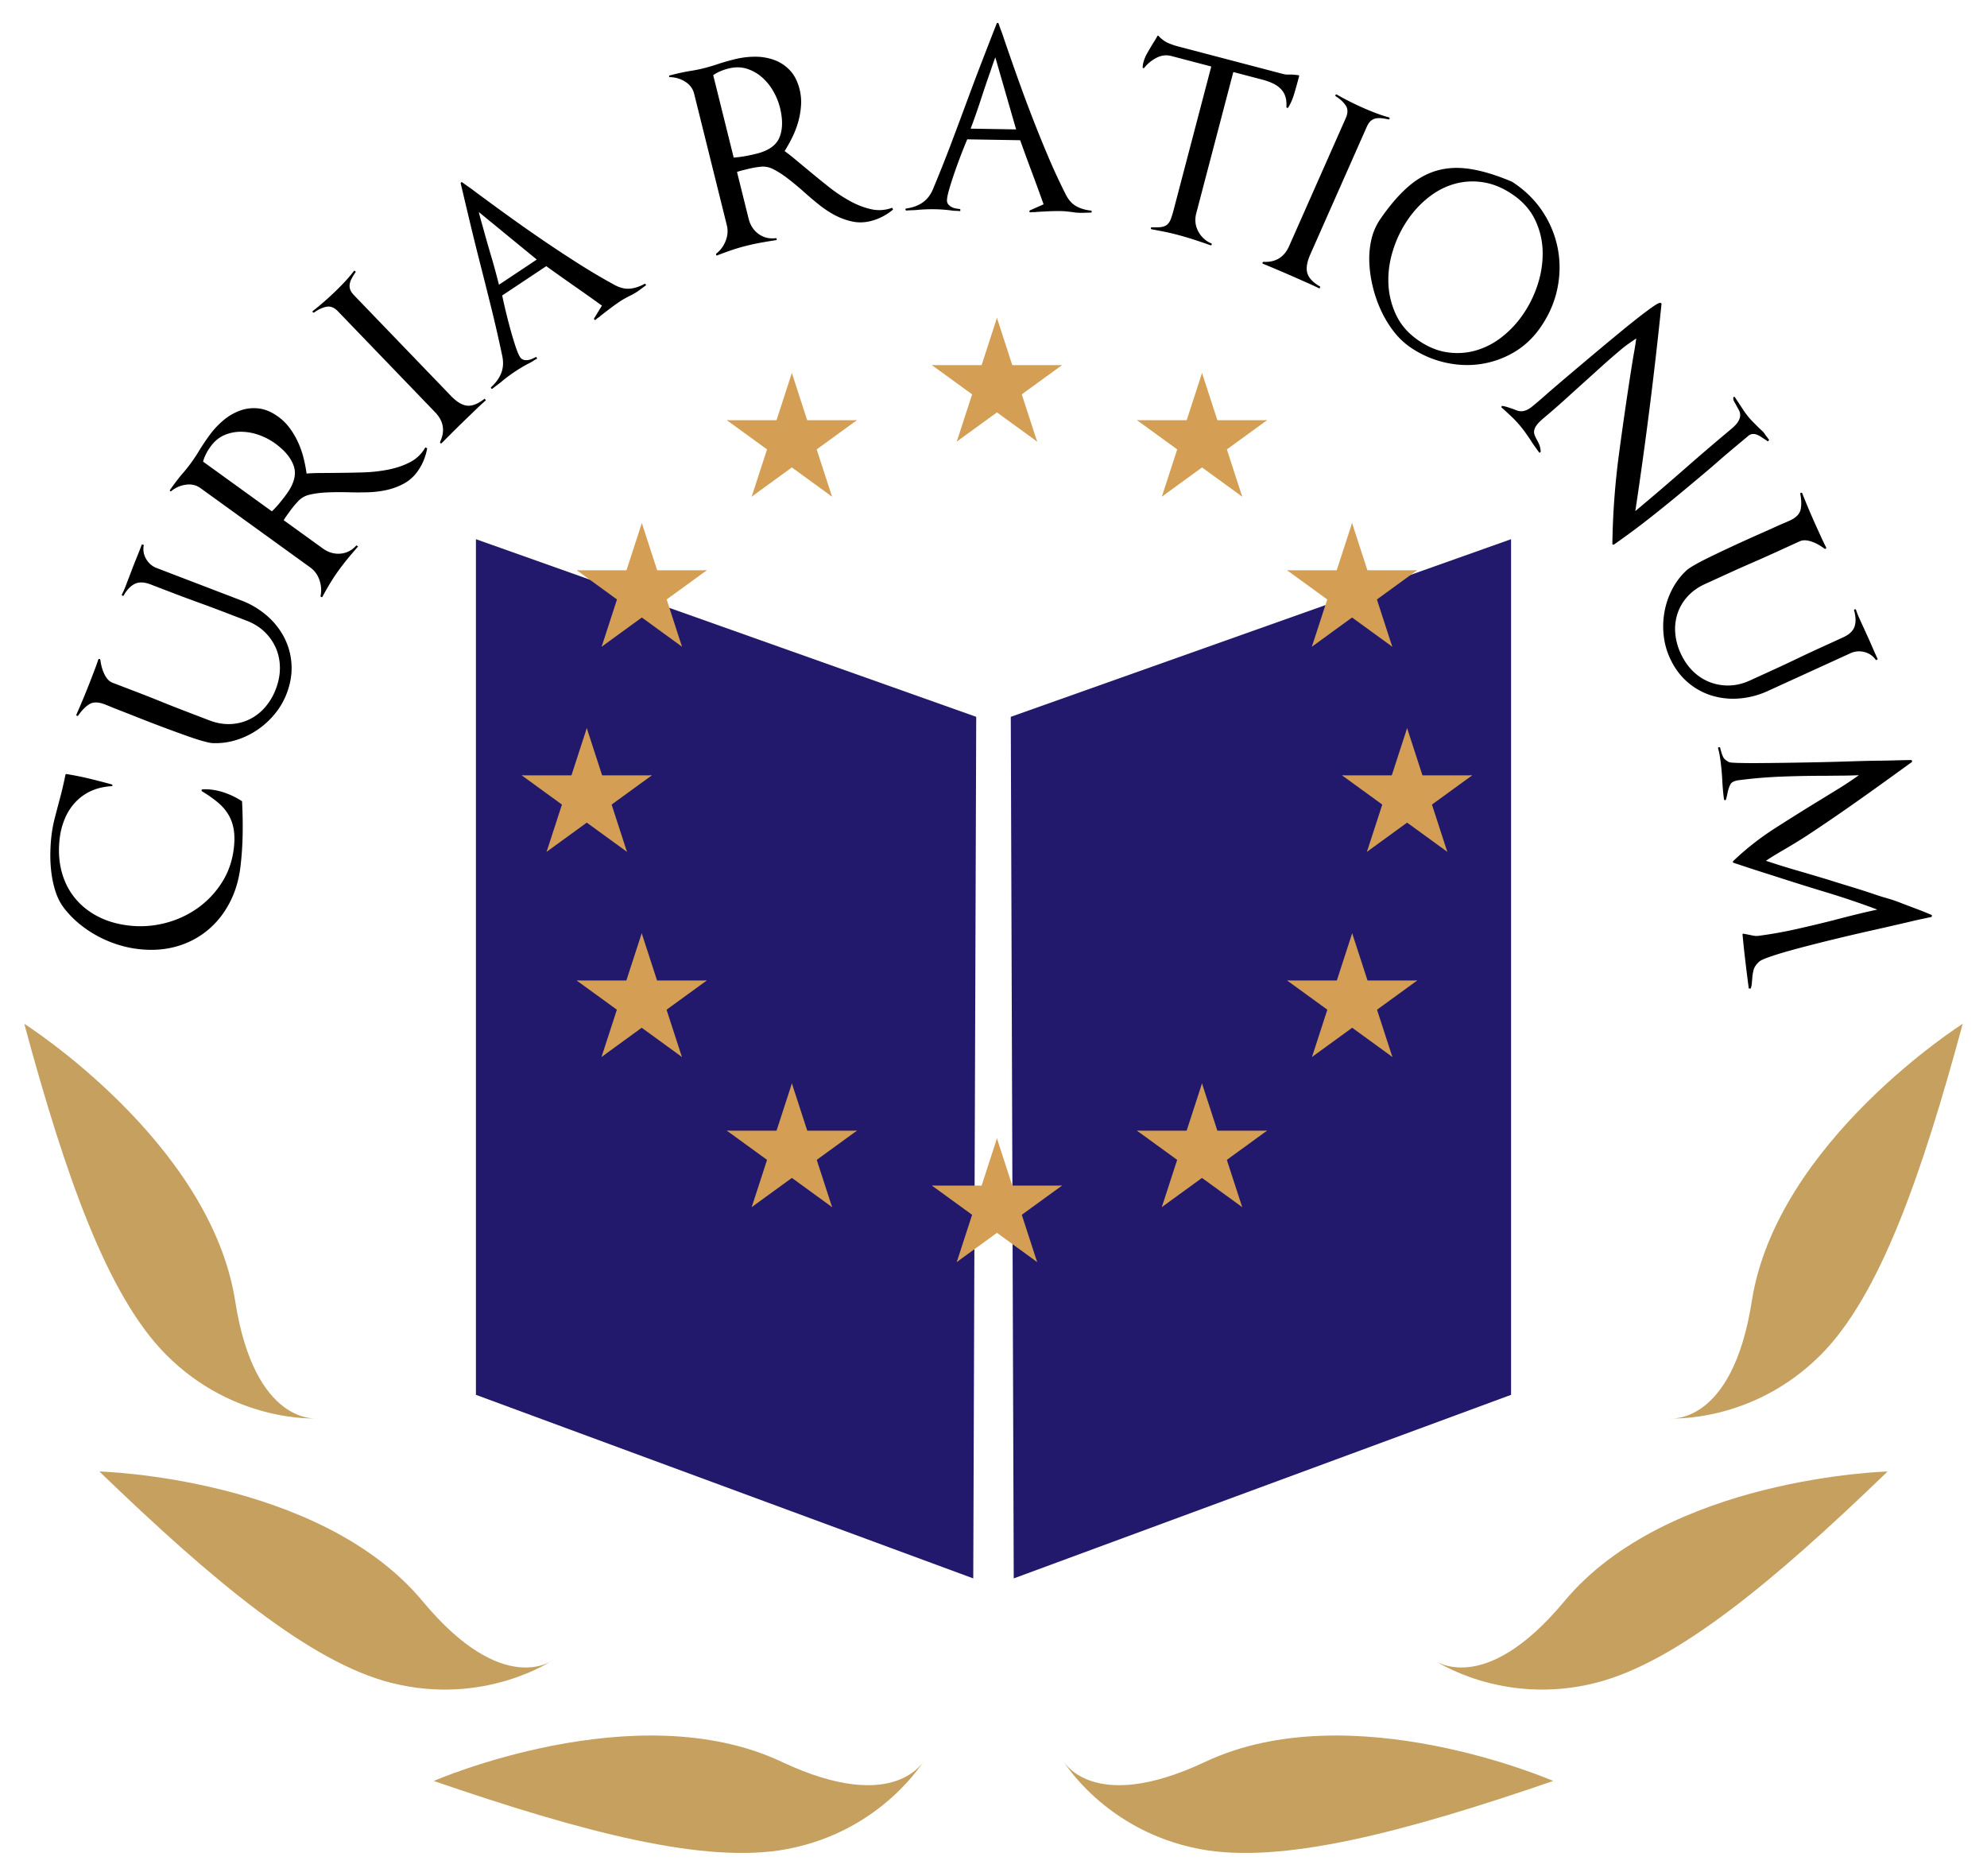
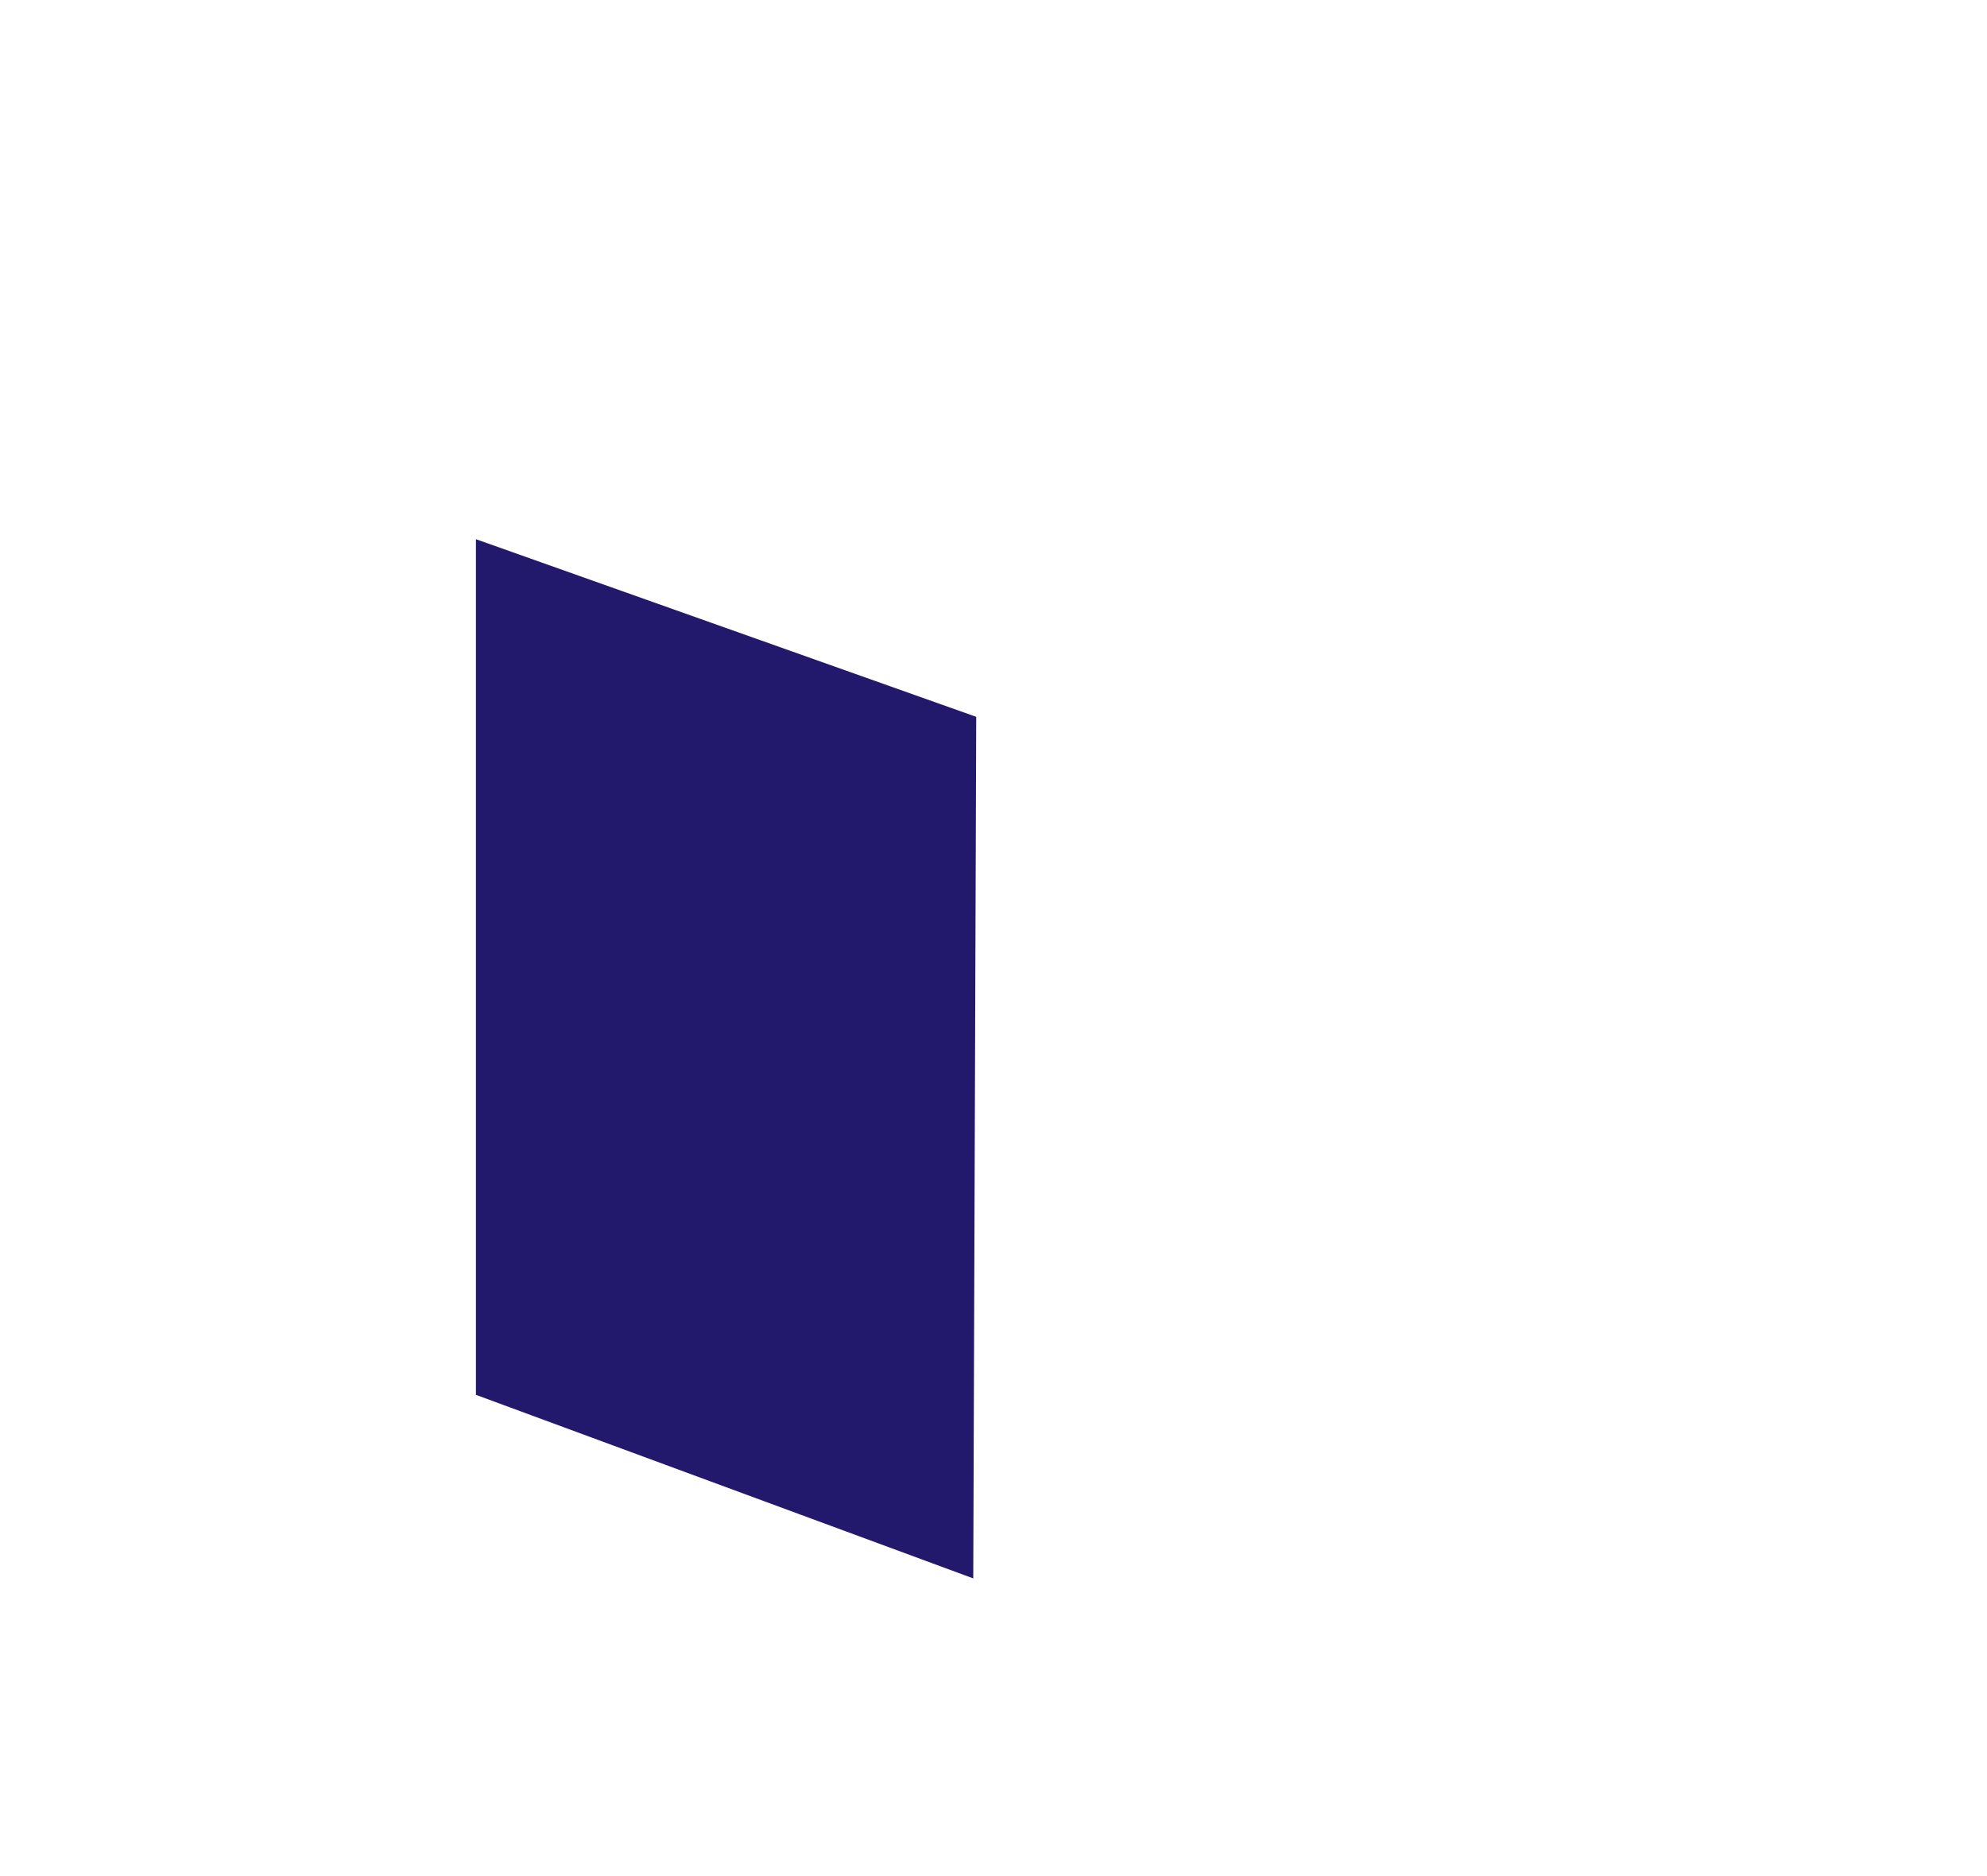
<svg xmlns="http://www.w3.org/2000/svg" xmlns:xlink="http://www.w3.org/1999/xlink" width="247.587" height="233.706" version="1.0">
  <defs>
    <g id="c">
      <g id="b">
-         <path transform="rotate(18 3.157 -.5)" d="M0 0v1h.5L0 0z" id="a" />
        <use transform="scale(-1 1)" xlink:href="#a" width="266" height="266" />
      </g>
      <use transform="rotate(72)" xlink:href="#b" width="266" height="266" />
      <use transform="rotate(144)" xlink:href="#b" width="266" height="266" />
      <use transform="rotate(-144)" xlink:href="#b" width="266" height="266" />
      <use transform="rotate(-72)" xlink:href="#b" width="266" height="266" />
    </g>
  </defs>
-   <path style="fill:#c5a05f;fill-opacity:1;fill-rule:evenodd;stroke:none;stroke-width:1px;stroke-linecap:butt;stroke-linejoin:miter;stroke-opacity:1" d="M3.025 127.55s23.18 14.695 26.283 34.557c2.433 15.575 10.221 14.602 10.221 14.602s-10.288.653-18.83-7.932C13.406 161.45 8.178 146.6 3.024 127.55zM12.384 183.327s27.436.722 40.29 16.179c10.079 12.12 16.264 7.29 16.264 7.29s-8.495 5.839-20.233 2.852c-10.017-2.549-22.123-12.613-36.321-26.321zM54.046 221.882s25.164-10.954 43.351-2.387c14.261 6.717 17.821-.277 17.821-.277s-5.227 8.885-17.125 11.146c-10.156 1.929-25.383-2.069-44.047-8.482z" />
  <path style="fill:#22196c;fill-opacity:1;fill-rule:evenodd;stroke:none;stroke-width:1px;stroke-linecap:butt;stroke-linejoin:miter;stroke-opacity:1" d="m121.272 196.646-61.97-22.87V67.175l62.339 22.132-.37 107.34z" />
-   <path d="M244.562 127.55s-23.18 14.695-26.283 34.557c-2.434 15.575-10.221 14.602-10.221 14.602s10.288.653 18.83-7.932c7.292-7.327 12.52-22.177 17.674-41.227zM235.203 183.327s-27.436.722-40.29 16.179c-10.08 12.12-16.264 7.29-16.264 7.29s8.495 5.839 20.233 2.852c10.017-2.549 22.123-12.613 36.32-26.321zM193.54 221.882s-25.163-10.954-43.35-2.387c-14.261 6.717-17.822-.277-17.822-.277s5.228 8.885 17.126 11.146c10.155 1.929 25.382-2.069 44.047-8.482z" style="fill:#c5a05f;fill-opacity:1;fill-rule:evenodd;stroke:none;stroke-width:1px;stroke-linecap:butt;stroke-linejoin:miter;stroke-opacity:1" />
-   <path d="m126.315 196.646 61.97-22.87V67.175l-62.339 22.132.369 107.34z" style="fill:#22196c;fill-opacity:1;fill-rule:evenodd;stroke:none;stroke-width:1px;stroke-linecap:butt;stroke-linejoin:miter;stroke-opacity:1" />
  <g style="fill:#d49f55;fill-opacity:1" transform="matrix(8.518 0 0 8.518 124.223 99.233)">
    <use y="-6" xlink:href="#c" width="266" height="266" style="fill:#d49f55;fill-opacity:1" />
    <g id="d" style="fill:#d49f55;fill-opacity:1">
      <use transform="rotate(72 -5.076 .534)" xlink:href="#c" width="266" height="266" style="fill:#d49f55;fill-opacity:1" />
      <use transform="rotate(72 -4.663 -2.076)" xlink:href="#c" width="266" height="266" style="fill:#d49f55;fill-opacity:1" />
      <use x="6" xlink:href="#c" width="266" height="266" style="fill:#d49f55;fill-opacity:1" />
      <use transform="rotate(144 -2.11 -2.344)" xlink:href="#c" width="266" height="266" style="fill:#d49f55;fill-opacity:1" />
      <use transform="rotate(-144 -2.344 -2.11)" xlink:href="#c" width="266" height="266" style="fill:#d49f55;fill-opacity:1" />
    </g>
    <use y="6" xlink:href="#c" width="266" height="266" style="fill:#d49f55;fill-opacity:1" />
    <use transform="scale(-1 1)" xlink:href="#d" width="266" height="266" style="fill:#d49f55;fill-opacity:1" />
  </g>
-   <path style="font-size:31.901px;font-style:normal;font-weight:400;fill:#000;fill-opacity:1;stroke:none;stroke-width:1px;stroke-linecap:butt;stroke-linejoin:miter;stroke-opacity:1;font-family:OptimusPrinceps" d="M36.416 125.981a6.28 6.28 0 0 0-1.093-.035c-.064.014-.105.045-.12.096-.017.05.003.1.06.148.76.466 1.411.923 1.954 1.374.542.45.979.951 1.311 1.502.332.55.557 1.168.675 1.85.117.683.123 1.477.016 2.384-.187 1.586-.69 3.015-1.508 4.287a11.379 11.379 0 0 1-3.039 3.184 12.168 12.168 0 0 1-4.04 1.842 12.308 12.308 0 0 1-4.517.298c-1.462-.172-2.764-.56-3.904-1.165-1.14-.605-2.088-1.38-2.844-2.326-.756-.945-1.295-2.043-1.618-3.293-.323-1.25-.398-2.606-.225-4.068a8.975 8.975 0 0 1 .654-2.493 6.902 6.902 0 0 1 1.321-2.038 6.11 6.11 0 0 1 1.95-1.384c.75-.34 1.598-.537 2.545-.593.064-.013.099-.04.104-.082.007-.062-.019-.106-.078-.134a94.866 94.866 0 0 0-2.782-.72 36.903 36.903 0 0 0-2.863-.572c-.083-.01-.129.026-.138.109-.103.51-.217 1.034-.343 1.573a40.916 40.916 0 0 1-.407 1.598c-.188.709-.378 1.433-.57 2.173-.192.74-.332 1.491-.422 2.253-.08.68-.126 1.421-.137 2.224-.011.803.035 1.608.138 2.414.104.806.279 1.584.524 2.334.246.75.586 1.411 1.02 1.985.543.711 1.166 1.36 1.87 1.944a14.167 14.167 0 0 0 2.264 1.536c.805.44 1.64.799 2.505 1.078.865.28 1.741.472 2.627.577 1.71.201 3.294.095 4.753-.318a10.542 10.542 0 0 0 3.872-2.003c1.122-.922 2.04-2.062 2.753-3.42.714-1.357 1.169-2.87 1.366-4.54.16-1.36.25-2.707.272-4.042a58.428 58.428 0 0 0-.074-4.02c.007-.061-.01-.095-.051-.1a9.548 9.548 0 0 0-1.803-.917 8.09 8.09 0 0 0-1.978-.5zm-8.41-30.488-.243-.06-.134.349c-.17.445-.339.87-.504 1.273a56.1 56.1 0 0 0-.494 1.243l-.523 1.367-.39 1.016c-.126.33-.275.661-.447.996-.022.058-.002.105.062.14.064.036.117.028.16-.022.405-.711.867-1.195 1.388-1.45.52-.257 1.178-.233 1.972.072l2.993 1.147c.988.378 1.98.747 2.976 1.106.995.36 1.997.732 3.005 1.118l2.964 1.136c.91.348 1.672.824 2.286 1.425a6.268 6.268 0 0 1 1.403 2.037c.32.757.482 1.569.483 2.436.001.867-.169 1.746-.51 2.637a7.439 7.439 0 0 1-1.357 2.28 6.119 6.119 0 0 1-1.958 1.5 5.935 5.935 0 0 1-2.37.574c-.845.032-1.714-.123-2.605-.465l-3.022-1.158a169.533 169.533 0 0 1-3.012-1.187c-1-.405-1.994-.797-2.982-1.176l-3.022-1.158a1.524 1.524 0 0 1-.64-.461 3.21 3.21 0 0 1-.45-.74 5.007 5.007 0 0 1-.293-.845 7.526 7.526 0 0 1-.155-.81c-.017-.073-.058-.11-.124-.113-.066-.003-.11.024-.132.082-.129.395-.268.786-.416 1.174l-.434 1.134a97.07 97.07 0 0 1-1.876 4.547c-.022.058-.001.104.063.14.064.036.117.029.158-.022.45-.65.914-1.123 1.393-1.417.48-.294 1.117-.289 1.91.016.213.081.478.188.794.32.316.133.668.273 1.055.422.562.215 1.2.465 1.913.749.713.284 1.437.568 2.173.85.795.304 1.591.604 2.39.898.798.295 1.535.56 2.21.798.676.236 1.265.423 1.768.56.503.138.863.214 1.08.23a8.554 8.554 0 0 0 2.936-.358 9.92 9.92 0 0 0 2.666-1.26 10.24 10.24 0 0 0 2.196-1.992 9.103 9.103 0 0 0 1.497-2.56c.475-1.24.675-2.457.6-3.653a8.309 8.309 0 0 0-.907-3.33 9.18 9.18 0 0 0-2.17-2.73 10.57 10.57 0 0 0-3.177-1.885l-10.55-4.042c-.562-.215-1-.594-1.314-1.137a2.407 2.407 0 0 1-.283-1.74zm35.31-12.046-.238-.095a4.508 4.508 0 0 1-1.869 1.817c-.808.427-1.72.741-2.735.942a19.38 19.38 0 0 1-3.209.35c-1.124.033-2.213.052-3.267.058-.698.009-1.38.015-2.049.018-.668.004-1.221.026-1.66.068a18.327 18.327 0 0 0-.38-1.945 11.288 11.288 0 0 0-.683-1.953 9.774 9.774 0 0 0-1.043-1.77 6.5 6.5 0 0 0-1.42-1.41c-.824-.596-1.637-.94-2.44-1.034a5.028 5.028 0 0 0-2.32.263 6.863 6.863 0 0 0-2.098 1.23 10.486 10.486 0 0 0-1.747 1.885 31.335 31.335 0 0 0-1.134 1.677c-.35.591-.72 1.156-1.109 1.694-.364.505-.754.991-1.169 1.46-.187.223-.376.457-.567.703-.19.247-.377.496-.559.748l-.346.48c-.037.05-.033.097.012.142.044.045.093.048.146.01a3.608 3.608 0 0 1 1.8-.791c.69-.104 1.303.038 1.842.427L48.746 98.3c.539.389.92.914 1.146 1.576.225.662.271 1.316.138 1.962-.003.074.031.125.102.15.071.026.116.008.136-.055.31-.57.625-1.122.947-1.657.323-.535.672-1.063 1.05-1.585.376-.521.77-1.03 1.18-1.528.41-.497.829-.987 1.256-1.472l-.202-.145c-.553.623-1.218.968-1.995 1.034-.777.066-1.51-.15-2.2-.649l-4.869-3.517c.117-.197.242-.388.376-.574l.401-.555a12.09 12.09 0 0 1 1.036-1.248 2.73 2.73 0 0 1 1.356-.786c.686-.17 1.476-.271 2.37-.304a37.7 37.7 0 0 1 2.505-.014c.776.024 1.575.025 2.396.004.822-.02 1.613-.115 2.374-.282a8.24 8.24 0 0 0 2.146-.792 5.065 5.065 0 0 0 1.715-1.524 6.59 6.59 0 0 0 .77-1.383 7.6 7.6 0 0 0 .436-1.509zm-18.954-.601c1.211.875 1.988 1.82 2.33 2.834.341 1.015.05 2.162-.874 3.44-.267.37-.556.743-.866 1.12-.311.378-.64.735-.986 1.073l-8.577-6.197c.093-.342.219-.667.377-.974.158-.308.34-.605.547-.89.486-.674 1.063-1.153 1.73-1.439a5.162 5.162 0 0 1 2.106-.417 6.74 6.74 0 0 1 2.205.402c.734.261 1.403.61 2.008 1.048zm26.274-5.383-.172-.18c-.805.631-1.522.919-2.152.863-.63-.056-1.312-.465-2.045-1.227L54.22 64.409c-.258-.269-.426-.518-.502-.747a1.359 1.359 0 0 1-.053-.684c.041-.226.126-.46.255-.699.13-.24.284-.49.466-.75.03-.059.009-.11-.064-.156-.072-.045-.124-.039-.154.02-.346.448-.714.881-1.103 1.3a36.09 36.09 0 0 1-4.009 3.666c-.045.042-.039.094.019.153.043.045.094.053.153.025.491-.357.99-.593 1.5-.708.508-.115 1 .074 1.474.567l12.11 12.577c1.05 1.091 1.254 2.32.612 3.687-.015.073.002.129.052.166.051.037.099.035.143-.008a172.325 172.325 0 0 1 3.388-3.348l1.031-.993c.359-.345.724-.683 1.097-1.014zM90.53 63.184c.051-.034.054-.086.008-.155s-.095-.086-.146-.052c-.623.339-1.227.535-1.814.59-.587.054-1.205-.09-1.855-.43a77.412 77.412 0 0 1-4.455-2.624 161.613 161.613 0 0 1-4.451-2.926 196.837 196.837 0 0 1-4.378-3.069 390.56 390.56 0 0 1-4.149-3.034 17.18 17.18 0 0 0-.802-.588c-.276-.19-.537-.377-.785-.562-.052-.04-.103-.043-.155-.008-.052.034-.07.083-.052.146.355 1.508.718 3.037 1.087 4.585.37 1.548.746 3.08 1.13 4.593a975.211 975.211 0 0 1 1.548 6.147c.504 2.032.974 4.087 1.41 6.164.16.766.12 1.465-.12 2.098-.24.633-.661 1.225-1.266 1.777-.04.052-.036.105.013.16.049.054.1.064.15.03.179-.144.356-.28.532-.41.176-.13.353-.266.531-.409.27-.23.556-.457.856-.681.3-.224.605-.44.916-.646a18.162 18.162 0 0 1 1.83-1.069c.15-.075.302-.164.458-.267.155-.104.308-.193.458-.267l-.138-.208c-.15.075-.315.154-.497.237a1.854 1.854 0 0 1-.548.16c-.184.022-.361.01-.53-.04a.767.767 0 0 1-.428-.333c-.172-.258-.372-.736-.598-1.433a47.413 47.413 0 0 1-.663-2.232 70.643 70.643 0 0 1-.966-4.01l5.493-3.654c1.15.83 2.306 1.649 3.467 2.459 1.162.81 2.318 1.63 3.468 2.459l-.969 1.579c-.028.069-.014.128.043.177.058.049.107.047.147-.005a1.92 1.92 0 0 1 .294-.233c.12-.08.218-.157.294-.232.408-.322.82-.64 1.235-.953.415-.313.838-.613 1.27-.9.173-.115.36-.227.56-.336.202-.11.395-.213.58-.31.23-.104.464-.228.703-.375.24-.147.465-.303.679-.47l.605-.44zm-13.558-3.242-4.715 3.137a86.373 86.373 0 0 0-1.002-3.67 161.253 161.253 0 0 1-1.046-3.678 36.95 36.95 0 0 1-.463-1.709l7.226 5.92zm44.394-6.227-.121-.226a4.507 4.507 0 0 1-2.6.182c-.893-.195-1.792-.544-2.698-1.045a19.38 19.38 0 0 1-2.677-1.804c-.88-.7-1.724-1.388-2.534-2.064-.538-.444-1.063-.88-1.576-1.308-.513-.428-.95-.769-1.312-1.02.338-.533.66-1.11.965-1.731.305-.621.551-1.265.738-1.932a9.773 9.773 0 0 0 .346-2.026 6.5 6.5 0 0 0-.175-1.993c-.245-.987-.644-1.775-1.197-2.364a5.028 5.028 0 0 0-1.942-1.298 6.863 6.863 0 0 0-2.396-.414 10.486 10.486 0 0 0-2.551.314 31.335 31.335 0 0 0-1.948.55c-.65.225-1.297.417-1.941.578-.604.15-1.216.27-1.835.36a27.938 27.938 0 0 0-1.797.382l-.574.143c-.06.015-.088.054-.083.117.005.063.04.097.105.102a3.608 3.608 0 0 1 1.887.557c.593.365.97.87 1.13 1.515l4.07 16.37c.16.644.114 1.292-.141 1.943a3.675 3.675 0 0 1-1.16 1.587c-.051.056-.057.116-.02.182.038.065.084.08.14.045a42.43 42.43 0 0 1 1.793-.655c.591-.2 1.2-.378 1.823-.533.625-.156 1.254-.29 1.888-.406.635-.115 1.271-.22 1.91-.314l-.06-.241c-.825.119-1.556-.047-2.192-.498-.636-.45-1.057-1.09-1.262-1.915l-1.45-5.829c.217-.075.436-.14.658-.195l.664-.166c.524-.13 1.056-.225 1.597-.284a2.73 2.73 0 0 1 1.543.274c.634.313 1.303.745 2.006 1.297a37.698 37.698 0 0 1 1.923 1.606 43.172 43.172 0 0 0 1.829 1.55c.64.514 1.306.952 1.994 1.315a8.24 8.24 0 0 0 2.15.78c.746.158 1.51.139 2.295-.057a6.59 6.59 0 0 0 1.48-.56 7.6 7.6 0 0 0 1.308-.87zm-14.092-12.69c.36 1.45.344 2.672-.05 3.668-.394.996-1.356 1.684-2.886 2.064-.443.11-.905.21-1.385.297-.481.087-.963.148-1.446.183l-2.553-10.269c.292-.2.597-.368.917-.5.32-.134.65-.243.993-.328.805-.2 1.555-.194 2.25.018.693.213 1.32.56 1.878 1.04a6.741 6.741 0 0 1 1.424 1.73c.392.673.678 1.372.858 2.096zm38.744 13.066c.062.001.094-.04.095-.123.002-.083-.029-.125-.09-.126-.706-.074-1.315-.256-1.829-.544-.514-.288-.942-.757-1.283-1.406a77.411 77.411 0 0 1-2.179-4.69 161.63 161.63 0 0 1-2.003-4.935 196.89 196.89 0 0 1-1.862-5.012c-.595-1.67-1.16-3.287-1.694-4.853a17.177 17.177 0 0 0-.327-.939 25.94 25.94 0 0 1-.327-.908c-.02-.062-.06-.094-.123-.095-.062-.001-.104.03-.126.091-.563 1.443-1.132 2.907-1.707 4.391a329.383 329.383 0 0 0-1.677 4.424c-.738 2-1.477 3.98-2.215 5.939a171.872 171.872 0 0 1-2.338 5.875c-.303.721-.733 1.274-1.29 1.66-.555.384-1.24.632-2.05.743-.063.02-.09.067-.08.14.01.072.045.109.107.11.228-.017.451-.03.67-.036.218-.007.441-.019.67-.035.353-.036.716-.061 1.09-.075.374-.015.748-.019 1.121-.013a18.16 18.16 0 0 1 2.114.16c.165.023.342.036.528.04.187.002.363.016.529.04l.004-.25a18.003 18.003 0 0 1-.543-.086 1.854 1.854 0 0 1-.542-.18 1.313 1.313 0 0 1-.415-.334.767.767 0 0 1-.163-.517c.005-.31.112-.817.321-1.52.21-.702.45-1.44.722-2.213a70.67 70.67 0 0 1 1.481-3.85l6.596.11c.476 1.335.963 2.666 1.46 3.992.496 1.326.982 2.657 1.458 3.993l-1.694.75c-.062.04-.084.098-.065.17.02.073.06.1.124.08a1.92 1.92 0 0 1 .374-.025c.145.002.27-.006.373-.024.52-.034 1.039-.061 1.558-.084.52-.022 1.038-.029 1.557-.02.208.003.425.017.653.041l.652.073c.248.046.512.077.792.091.28.015.555.015.825-.001l.748-.019zm-9.322-10.364-5.662-.095a86.378 86.378 0 0 0 1.258-3.59c.383-1.176.792-2.383 1.227-3.62a36.965 36.965 0 0 1 .588-1.671l2.59 8.976zm35.194-6.367.063-.24c.021-.081.001-.13-.06-.145a29.135 29.135 0 0 0-.421-.047 8.262 8.262 0 0 0-.362-.03c-.171-.002-.358-.003-.562-.003-.204 0-.386-.02-.547-.063l-13.064-3.428a8.39 8.39 0 0 1-1.358-.469c-.383-.175-.75-.449-1.104-.82-.059-.102-.124-.097-.195.012-.088.17-.187.343-.298.518a42.327 42.327 0 0 0-.973 1.627c-.2.354-.353.732-.459 1.134a2.91 2.91 0 0 0-.082.557c-.016.06 0 .102.048.125.047.024.099.01.155-.039.388-.499.888-.91 1.498-1.232.61-.322 1.236-.4 1.878-.23l4.967 1.303-4.668 17.79a13.25 13.25 0 0 1-.357 1.177c-.112.303-.26.538-.442.705-.183.166-.426.274-.729.323-.302.05-.708.06-1.216.035-.066.004-.102.043-.11.116-.009.072.017.117.077.132.532.098 1.058.198 1.578.302.52.105 1.04.225 1.562.362.722.19 1.435.398 2.137.625.702.227 1.396.463 2.082.707.06.016.105-.01.133-.077.028-.068.015-.12-.04-.155a3.291 3.291 0 0 1-1.642-1.526c-.364-.696-.441-1.445-.23-2.248l4.613-17.58 3.642.956c.442.116.854.261 1.236.437.383.175.712.395.985.66.274.265.476.581.605.947.129.367.178.814.146 1.342.005.066.037.107.097.122.06.016.108-.004.144-.059.303-.5.552-1.083.749-1.75.197-.667.371-1.291.524-1.873zm2.613 26.19.1-.228c-.887-.506-1.424-1.062-1.61-1.666-.187-.604-.066-1.39.362-2.358l7.03-15.88c.15-.34.317-.59.5-.748.184-.157.388-.26.613-.307.226-.047.474-.057.744-.028.271.03.562.078.872.147.065.007.105-.033.12-.117.014-.084-.012-.13-.077-.135a18.388 18.388 0 0 1-1.62-.53 31.747 31.747 0 0 1-1.598-.657 36.093 36.093 0 0 1-3.312-1.67c-.057-.025-.102 0-.135.077-.025.056-.014.107.034.151.517.32.925.693 1.223 1.12.299.427.31.954.033 1.58l-7.067 15.965c-.613 1.385-1.674 2.038-3.182 1.96-.074.014-.119.05-.134.112-.016.06.005.104.062.129a172.315 172.315 0 0 1 4.38 1.87c.435.194.871.387 1.308.58.455.202.906.412 1.354.633zm27.57 4.784c1.022-1.488 1.708-3.063 2.056-4.724.349-1.661.378-3.296.087-4.906a12.633 12.633 0 0 0-1.797-4.557c-.907-1.429-2.104-2.654-3.59-3.676l-.232-.159a1.018 1.018 0 0 0-.223-.115c-1.876-.786-3.564-1.298-5.063-1.534-1.498-.237-2.89-.173-4.172.192-1.283.365-2.495 1.048-3.637 2.05-1.142 1.003-2.289 2.342-3.44 4.018a7.31 7.31 0 0 0-1.098 2.531c-.214.935-.299 1.91-.253 2.923.047 1.014.199 2.037.458 3.07.259 1.035.61 2.018 1.051 2.95.442.933.965 1.784 1.57 2.552a9.093 9.093 0 0 0 1.985 1.893 12.6 12.6 0 0 0 4.246 1.898c1.515.36 3.01.438 4.486.231a11.43 11.43 0 0 0 4.194-1.46c1.32-.767 2.444-1.826 3.372-3.177zm-2.195-1.585a12.67 12.67 0 0 1-2.652 2.842A9.534 9.534 0 0 1 194 71.263a8.382 8.382 0 0 1-3.56.235c-1.226-.175-2.43-.668-3.609-1.48-1.266-.869-2.193-1.928-2.783-3.176a10.007 10.007 0 0 1-.963-3.928c-.053-1.371.14-2.75.576-4.136a14.192 14.192 0 0 1 1.836-3.798 12.47 12.47 0 0 1 2.682-2.859c1.012-.777 2.09-1.32 3.234-1.63a8.342 8.342 0 0 1 3.55-.165c1.223.199 2.433.71 3.63 1.531 1.265.87 2.191 1.922 2.778 3.156a9.535 9.535 0 0 1 .934 3.889 12.343 12.343 0 0 1-.597 4.083 14.199 14.199 0 0 1-1.83 3.764zm30.484 15.847.17-.184a6.456 6.456 0 0 1-.226-.297 6.747 6.747 0 0 0-.248-.32 1.946 1.946 0 0 0-.406-.511c-.17-.155-.33-.306-.48-.452l-.77-.776a9.583 9.583 0 0 1-1.121-1.415 106.74 106.74 0 0 0-1.002-1.515c-.024-.061-.066-.087-.126-.078-.06.01-.092.043-.097.102a1 1 0 0 0 .14.532c.096.163.188.33.275.5l.304.557c.101.186.149.396.142.631-.006.235-.092.49-.256.762s-.445.575-.843.907a321.145 321.145 0 0 0-5.887 5.04c-1.95 1.71-3.913 3.39-5.888 5.04l-.19.16a546.347 546.347 0 0 0 3.262-25.801c.005-.058-.035-.106-.12-.143-.13-.026-.415.11-.854.41-.44.299-.987.703-1.644 1.211-.657.508-1.395 1.098-2.214 1.768a334.34 334.34 0 0 0-2.54 2.103 766.738 766.738 0 0 0-3.788 3.185 356.916 356.916 0 0 0-3.146 2.69c-.401.361-.753.668-1.056.921l-.668.559c-.287.24-.545.408-.775.505a1.75 1.75 0 0 1-.643.152c-.199.005-.388-.027-.566-.095l-.566-.216-.558-.183a6.13 6.13 0 0 0-.67-.17c-.058-.005-.101.024-.13.088-.027.063-.02.105.023.123.41.361.811.729 1.205 1.103a13.884 13.884 0 0 1 1.801 2.083c.223.315.438.629.646.942.153.25.316.492.486.728l.512.71c.04.047.082.058.129.033a.146.146 0 0 0 .077-.126 2.4 2.4 0 0 0-.176-.866 7.186 7.186 0 0 0-.328-.66 4.153 4.153 0 0 1-.25-.54 1.1 1.1 0 0 1-.048-.568c.033-.204.141-.43.326-.679.184-.248.483-.546.897-.892a81.845 81.845 0 0 0 2.42-2.103l2.38-2.15 2.417-2.181a82.216 82.216 0 0 1 2.408-2.093c.302-.253.606-.487.913-.703.306-.215.624-.434.954-.654-.085.61-.171 1.163-.26 1.656a91.682 91.682 0 0 0-.282 1.675 467.096 467.096 0 0 0-1.612 11.08 94.623 94.623 0 0 0-.822 11.15c-.006.059.02.098.077.118.058.02.102.016.134-.01a96.407 96.407 0 0 0 4.568-3.391 204.51 204.51 0 0 0 4.385-3.562l1.958-1.637c.653-.545 1.299-1.098 1.939-1.66.64-.56 1.286-1.114 1.939-1.66l1.958-1.636a.897.897 0 0 1 .527-.217c.193-.013.385.023.576.106.192.084.381.189.568.316.188.128.365.243.533.346.042.02.077.045.103.076a.272.272 0 0 0 .104.076zm13.482 27.264.214-.13-.155-.341c-.198-.434-.383-.85-.555-1.252-.172-.4-.352-.808-.542-1.223l-.608-1.331-.452-.99a9.936 9.936 0 0 1-.396-1.017c-.027-.057-.075-.075-.145-.054-.07.02-.102.064-.095.129.223.788.244 1.457.062 2.007-.182.551-.66 1.003-1.433 1.356l-2.916 1.332c-.962.44-1.92.89-2.875 1.348-.954.459-1.921.912-2.903 1.36l-2.887 1.32c-.887.405-1.76.615-2.619.632a6.268 6.268 0 0 1-2.436-.427 6.182 6.182 0 0 1-2.077-1.361c-.619-.607-1.127-1.344-1.523-2.212a7.438 7.438 0 0 1-.676-2.566 6.118 6.118 0 0 1 .302-2.448c.264-.77.68-1.468 1.25-2.093.57-.626 1.29-1.136 2.157-1.533l2.944-1.345c.982-.448 1.967-.887 2.957-1.317.99-.43 1.966-.864 2.929-1.304l2.944-1.345c.245-.112.504-.156.777-.132.273.023.554.089.843.196.289.108.558.236.808.384.25.148.48.3.687.457.064.039.12.036.168-.009.048-.045.06-.096.034-.152a24.689 24.689 0 0 1-.546-1.12l-.505-1.104a97.043 97.043 0 0 1-1.93-4.524c-.025-.056-.074-.074-.144-.053-.07.02-.102.063-.095.128.15.776.16 1.439.035 1.987-.127.548-.577.998-1.35 1.352-.207.094-.469.208-.785.341-.316.133-.662.285-1.04.458-.547.25-1.172.53-1.874.839a207.683 207.683 0 0 0-4.445 2.03c-.77.363-1.475.703-2.118 1.02-.642.315-1.189.605-1.639.867-.45.263-.756.466-.92.61a8.554 8.554 0 0 0-1.802 2.345 9.92 9.92 0 0 0-.969 2.786 10.24 10.24 0 0 0-.118 2.962 9.104 9.104 0 0 0 .777 2.862c.552 1.208 1.28 2.204 2.186 2.987a8.309 8.309 0 0 0 3.012 1.687 9.18 9.18 0 0 0 3.469.365 10.57 10.57 0 0 0 3.57-.947l10.276-4.694a2.534 2.534 0 0 1 1.732-.14 2.407 2.407 0 0 1 1.44 1.017zm-15.605 40.895c.074-.24.119-.46.134-.661.016-.201.032-.397.05-.587.019-.338.073-.685.163-1.042.09-.357.321-.706.695-1.047.149-.145.548-.332 1.198-.563a39.33 39.33 0 0 1 2.413-.753c.959-.27 2.03-.556 3.216-.857a266.04 266.04 0 0 1 7.351-1.753 421.17 421.17 0 0 0 3.353-.765c.447-.1.904-.206 1.37-.319.467-.112.894-.21 1.28-.291a204.72 204.72 0 0 0 1.314-.28l.034-.224-.598-.252c-.398-.168-.888-.36-1.471-.578a162.99 162.99 0 0 1-1.816-.69 18.88 18.88 0 0 0-1.626-.559 24.268 24.268 0 0 1-1.57-.487 97.875 97.875 0 0 0-2.962-.95c-.991-.3-1.978-.605-2.96-.917-1.262-.38-2.54-.759-3.834-1.135a105.52 105.52 0 0 1-3.843-1.196c.48-.335 1.196-.778 2.15-1.33a78.372 78.372 0 0 0 2.966-1.813 240.002 240.002 0 0 0 5.608-3.819c.968-.68 1.907-1.345 2.816-1.997a785.17 785.17 0 0 0 4.692-3.386l-.09-.208-.391.004c-.262.003-.596.01-1.002.02l-1.36.035c-.5.013-1.002.02-1.504.022-1.086.016-2.28.046-3.582.09-1.302.043-2.62.078-3.956.104-1.336.027-2.64.05-3.914.069-1.274.018-2.413.03-3.416.035a77.443 77.443 0 0 1-2.498-.021c-.661-.02-1.037-.054-1.128-.105-.358-.184-.593-.384-.705-.6a3.925 3.925 0 0 1-.293-.809.682.682 0 0 1-.06-.211.592.592 0 0 0-.054-.181c-.028-.06-.082-.074-.162-.043-.08.032-.105.077-.077.136.079.283.141.562.188.838.046.277.088.56.125.848.099.76.168 1.536.207 2.327.038.769.107 1.544.208 2.326.008.061.045.099.11.111.064.013.112-.014.145-.081.043-.152.08-.304.114-.454.032-.15.062-.29.087-.42.093-.41.21-.75.354-1.019.143-.269.492-.44 1.048-.512 1.77-.23 3.565-.379 5.386-.448a136.82 136.82 0 0 1 5.37-.1c.71-.008 1.405-.015 2.084-.02.68-.004 1.383-.022 2.111-.054-.862.615-1.68 1.16-2.455 1.637-.775.477-1.618.994-2.529 1.552a303.288 303.288 0 0 0-5.471 3.425 34.467 34.467 0 0 0-5.198 4.079c-.036.046-.052.09-.046.131.005.042.03.07.074.085a274.315 274.315 0 0 0 5.11 1.659c2.12.688 4.267 1.361 6.445 2.02s4.3 1.377 6.368 2.155c-.956.208-1.84.411-2.651.61-.812.2-1.693.424-2.643.673l.03-.004c-1.519.386-3.097.763-4.733 1.132a52.581 52.581 0 0 1-4.8.858c-.226.03-.463.018-.71-.033a60.165 60.165 0 0 0-1.144-.228c-.108-.029-.154.02-.138.143.103 1.117.222 2.231.356 3.343.133 1.112.272 2.224.417 3.336l.25-.001z" transform="translate(-10.086 -27.605)" />
</svg>